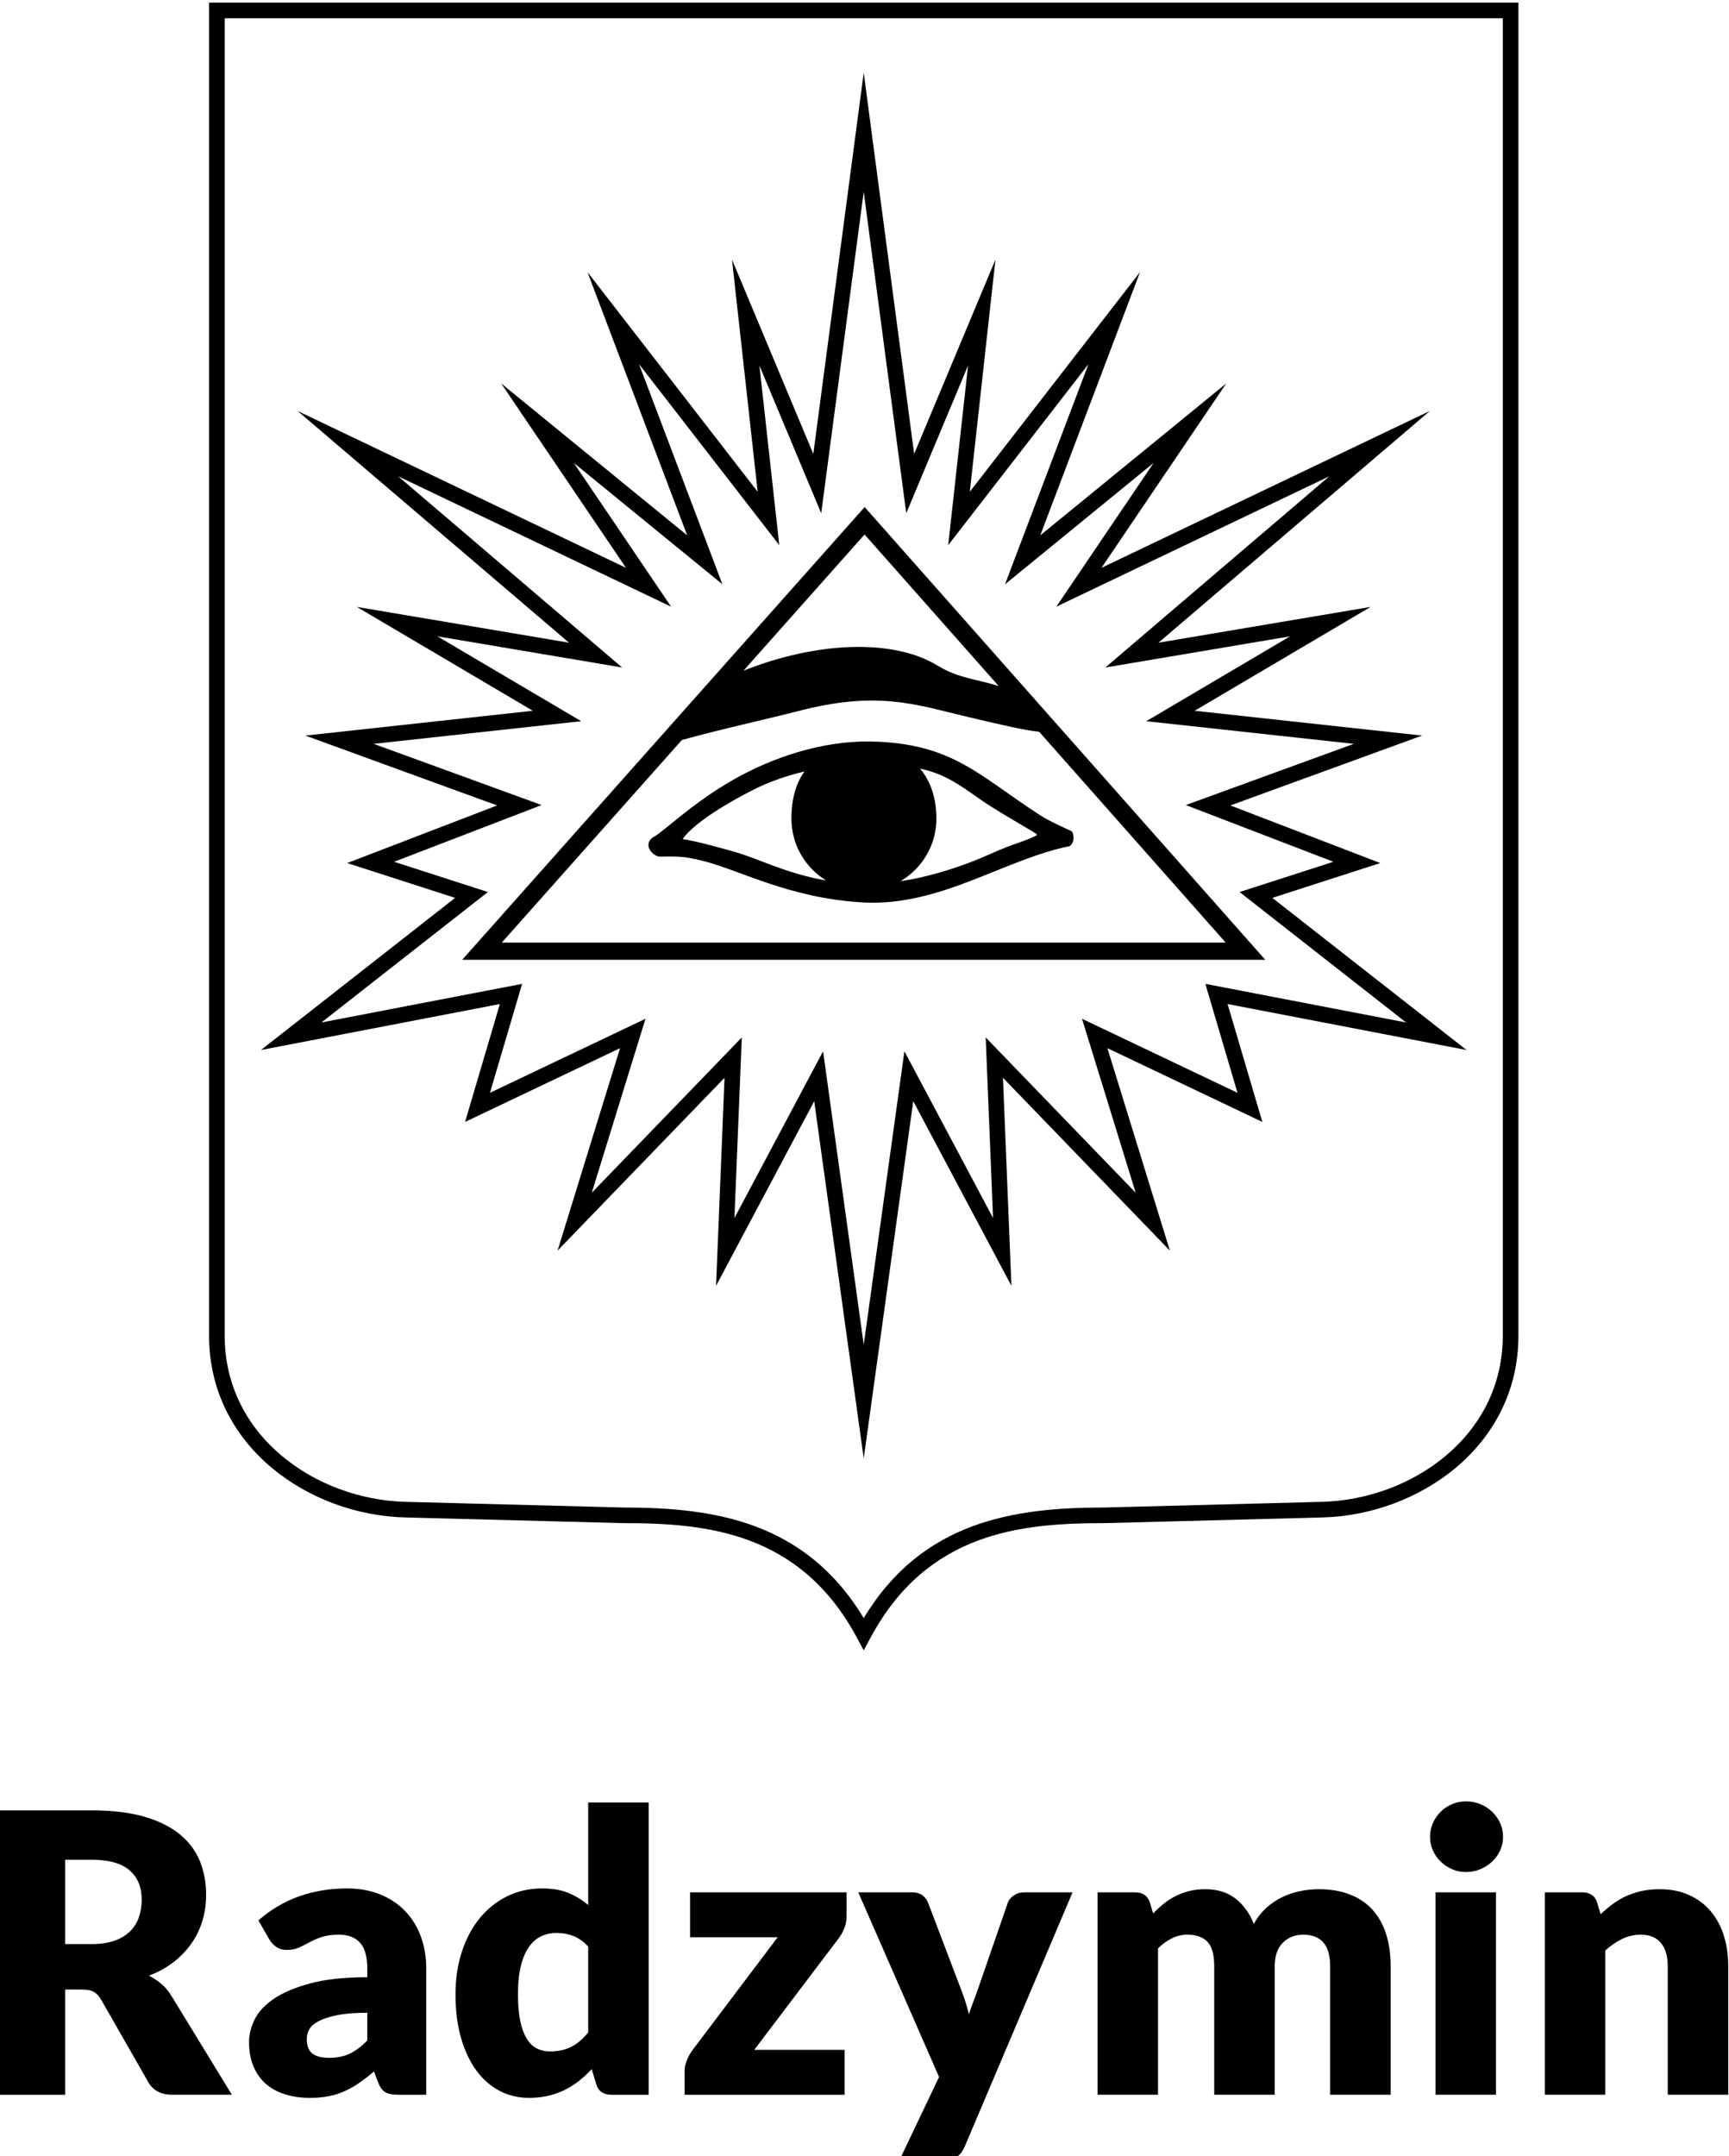
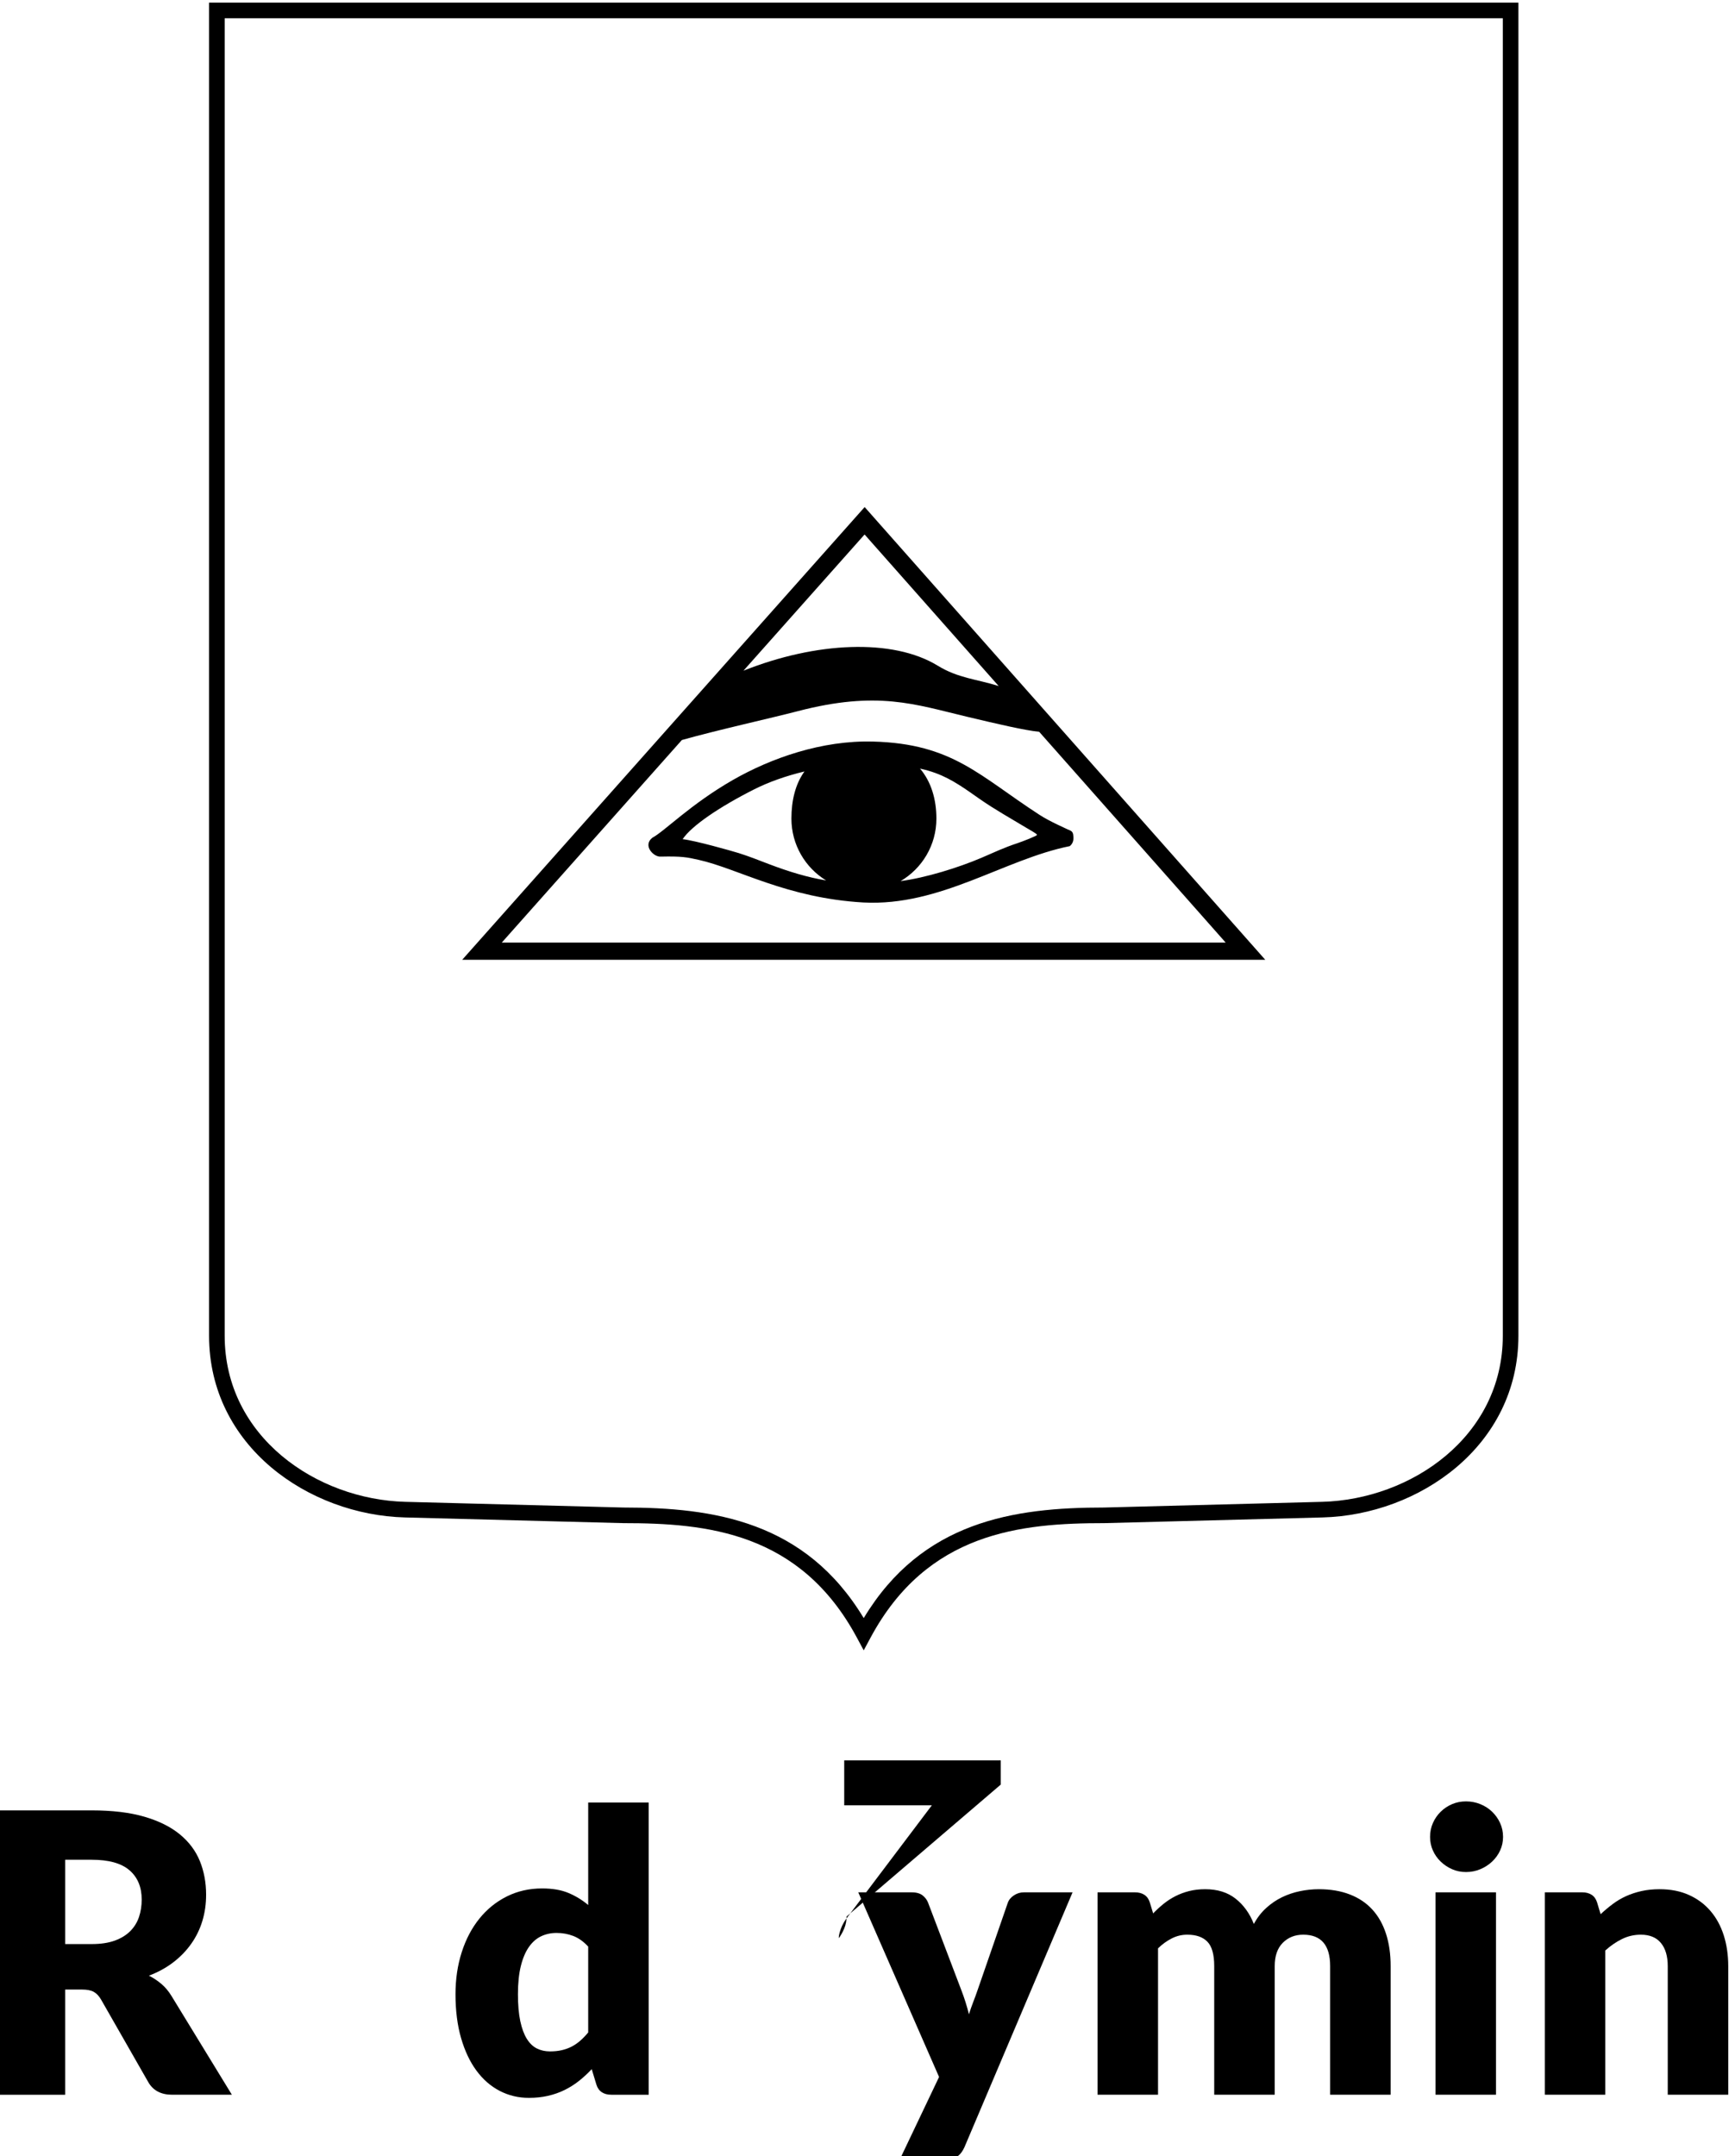
<svg xmlns="http://www.w3.org/2000/svg" xml:space="preserve" width="40.097mm" height="50mm" version="1.1" style="shape-rendering:geometricPrecision; text-rendering:geometricPrecision; image-rendering:optimizeQuality; fill-rule:evenodd; clip-rule:evenodd" viewBox="0 0 4009.7 5000">
  <defs>
    <style type="text/css">
   
    .fil7 {fill:black;fill-rule:nonzero}
    .fil5 {fill:#76B82A;fill-rule:nonzero}
    .fil4 {fill:#C8D300;fill-rule:nonzero}
    .fil3 {fill:#E30613;fill-rule:nonzero}
    .fil1 {fill:#E8308A;fill-rule:nonzero}
    .fil0 {fill:#F18700;fill-rule:nonzero}
    .fil2 {fill:#FFED00;fill-rule:nonzero}
    .fil6 {fill:white;fill-rule:nonzero}
   
  </style>
  </defs>
  <symbol id="Fm2-59-0" viewBox="241358.11 -192699.18 136155.66 137577.65">
    <polygon class="fil0" points="309733.87,-55122.15 304291.53,-192699.17 286635.88,-192699.17 289157.19,-129387.09 286360.72,-55122.15 " />
-     <polygon class="fil1" points="264682.89,-192699.18 261710,-55122.16 241633.73,-55122.16 244154.93,-118433.5 241358.11,-192699.18 " />
    <polygon class="fil2" points="332145.18,-55122.15 329247.11,-170208 332145.18,-192699.17 306189.56,-192699.17 312320.38,-110583.26 311433.35,-55122.15 " />
    <polygon class="fil3" points="285103.56,-192699.18 283679.5,-142542.86 286408.02,-55122.16 265140.25,-55122.16 266869.53,-166335 263897.66,-192699.18 " />
    <polygon class="fil4" points="354204.27,-55122.15 352780.63,-105278.4 357282.96,-192699.17 331419.44,-192699.17 335971.02,-81486.29 332998.05,-55122.15 " />
    <polygon class="fil5" points="376610.13,-192699.18 375186.53,-142542.86 377513.77,-55121.53 353825.31,-55122.16 358376.88,-166335 355403.92,-192699.18 " />
  </symbol>
  <symbol id="Fm4-63-0" viewBox="118063.15 -412663.74 77773.75 78143.62">
    <polygon class="fil0" points="138059.94,-353310.5 174601.4,-395217.11 169417.02,-400111.65 152605.78,-380821.87 131196.72,-359790.07 " />
    <polygon class="fil1" points="162970.77,-406197.54 123958.28,-366623.84 118063.15,-372189.41 136354.78,-390081.09 156121.73,-412663.74 " />
    <polygon class="fil2" points="144640.74,-347097.57 175694.22,-381694.56 182780.29,-387495.43 175158.7,-394690.97 154194.53,-368878.92 138558.93,-352839.28 " />
    <polygon class="fil3" points="168967.08,-400536.45 154644.44,-386203.44 131210.58,-359776.93 124965.53,-365672.83 156304.09,-397849.8 162740.2,-406415.21 " />
    <polygon class="fil4" points="151118.14,-340982.22 164604.56,-356104.75 190161.68,-380526.67 182567.19,-387696.6 153072.92,-353778.32 144891.19,-346861.12 " />
    <polygon class="fil5" points="195836.9,-375168.73 181514.4,-360835.51 157962.53,-334520.12 151006.85,-341087.33 183174.18,-372481.8 189609.91,-381047.6 " />
  </symbol>
  <symbol id="Fm3-61-0" viewBox="176668.73 -411706.93 78115.75 77813.89">
    <polygon class="fil0" points="234849.95,-352738.4 195177.69,-391694.17 189985.12,-386808.34 208246.98,-368885.78 227975.9,-346270.36 " />
    <polygon class="fil1" points="183528.67,-380733.28 220725.98,-339448.72 214821.54,-333893.04 198042.9,-353210.8 176668.73,-374278.62 " />
    <polygon class="fil2" points="241441.21,-358940.3 208741.21,-391985.38 203369.57,-399402.11 195735.89,-392219.41 220262.97,-369765.43 235349.87,-353208.65 " />
    <polygon class="fil3" points="189534.45,-386384.31 202995.36,-371239.13 227989.77,-346283.42 221734.88,-340398 191467.54,-373584.61 183297.73,-380515.99 " />
-     <polygon class="fil4" points="247928.91,-365044.7 233630.4,-379401.87 210762.61,-406358.5 203156.12,-399201.31 235270.82,-367752.83 241692.01,-359176.31 " />
    <polygon class="fil5" points="216446.82,-411706.93 229907.93,-396561.83 254784.48,-371494.96 247817.44,-364939.81 218380.18,-398907.45 210209.99,-405838.51 " />
  </symbol>
  <symbol id="Fm0-28-0" viewBox="158733.91 -389357.29 55122.37 55728.13">
    <polygon class="fil6" points="180856.53,-389357.29 191759.84,-389357.29 213856.28,-333629.16 158733.91,-333629.16 " />
  </symbol>
  <symbol id="Fm0-35-0" viewBox="241245.41 -192852.07 136500.03 138000.03">
    <polygon class="fil6" points="322963.04,-192852.04 295963.01,-192852.07 241245.41,-54852.04 377745.44,-54852.04 " />
  </symbol>
  <symbol id="Fm0-42-0" viewBox="192685.93 -396906.11 62241.29 63199.96">
    <polygon class="fil6" points="200626.75,-396906.11 192685.93,-389434.38 214782.1,-333706.15 254927.22,-371479.79 " />
  </symbol>
  <symbol id="Fm0-21-0" viewBox="46505.71 -192852.04 136499.98 138000">
    <polygon class="fil6" points="101288.11,-192852.04 128288.1,-192852.04 183005.69,-54852.04 46505.71,-54852.04 " />
  </symbol>
  <symbol id="Fm0-49-0" viewBox="117874.22 -397570.88 62252.23 63194.14">
    <polygon class="fil6" points="180126.45,-390085.82 172198.19,-397570.88 117874.22,-372217.73 157955.85,-334376.74 " />
  </symbol>
  <symbol id="Fm0-55-0" viewBox="46737.34 -192699.18 136155.68 137577.65">
    <polygon class="fil0" points="114517.28,-55122.15 119959.61,-192699.17 137615.22,-192699.17 135093.92,-129387.09 137890.43,-55122.15 " />
    <polygon class="fil1" points="159568.24,-192699.18 162541.13,-55122.16 182617.4,-55122.16 180096.2,-118433.5 182893.02,-192699.18 " />
    <polygon class="fil2" points="92105.97,-55122.15 95004,-170208 92105.97,-192699.17 118061.59,-192699.17 111930.74,-110583.26 112817.76,-55122.15 " />
    <polygon class="fil3" points="139147.57,-192699.18 140571.63,-142542.86 137843.11,-55122.16 159110.88,-55122.16 157381.6,-166335 160353.47,-192699.18 " />
    <polygon class="fil4" points="70046.88,-55122.15 71470.52,-105278.4 66968.15,-192699.17 92831.67,-192699.17 88280.1,-81486.29 91253.09,-55122.15 " />
    <polygon class="fil5" points="47640.98,-192699.18 49064.54,-142542.86 46737.34,-55121.53 70425.8,-55122.16 65874.23,-166335 68847.19,-192699.18 " />
  </symbol>
  <symbol id="Fm1-57-0" viewBox="158827.45 -389295.57 54983.32 55557.55">
    <polygon class="fil0" points="186198.81,-333738.29 188396.58,-389295.57 195526.4,-389295.57 194508.21,-363728.46 195637.52,-333738.29 " />
    <polygon class="fil1" points="204391.6,-389295.55 205592.14,-333738.27 213699.5,-333738.27 212681.35,-359305.1 213810.77,-389295.55 " />
    <polygon class="fil2" points="177148.53,-333738.29 178318.83,-380213.02 177148.53,-389295.57 187630.12,-389295.57 185154.32,-356134.95 185512.5,-333738.29 " />
    <polygon class="fil3" points="196145.2,-389295.55 196720.26,-369041.06 195618.43,-333738.27 204206.91,-333738.27 203508.59,-378649 204708.74,-389295.55 " />
    <polygon class="fil4" points="168240.47,-333738.29 168815.36,-353992.71 166997.21,-389295.57 177441.59,-389295.57 175603.55,-344384.8 176804.12,-333738.29 " />
    <polygon class="fil5" points="159192.36,-389295.55 159767.25,-369041.06 158827.45,-333738.02 168393.48,-333738.27 166555.43,-378649 167756.01,-389295.55 " />
  </symbol>
  <g id="Warstwa_x0020_1">
    <g id="_2083798508432">
      <path class="fil7" d="M151.25 4507.86l61.52 0c20.82,0 38.54,-2.64 53.19,-7.93 14.63,-5.28 26.63,-12.61 35.97,-21.94 9.36,-9.36 16.15,-20.3 20.37,-32.83 4.23,-12.5 6.33,-26 6.33,-40.49 0,-28.96 -9.44,-51.6 -28.3,-67.89 -18.84,-16.3 -48.04,-24.43 -87.56,-24.43l-61.52 0 0 195.51zm0 105.44l0 243.94 -152.99 0 0 -659.39 214.51 0c47.69,0 88.33,4.9 121.98,14.69 33.63,9.81 61.09,23.47 82.39,40.98 21.23,17.5 36.71,38.18 46.38,62 9.64,23.82 14.46,49.78 14.46,77.84 0,21.41 -2.86,41.63 -8.6,60.62 -5.72,19.02 -14.25,36.61 -25.56,52.74 -11.32,16.14 -25.2,30.55 -41.66,43.22 -16.43,12.66 -35.35,23.08 -56.77,31.22 10.25,5.14 19.82,11.5 28.75,19.03 8.87,7.54 16.64,16.72 23.3,27.6l140.29 229.45 -138.5 0c-25.64,0 -44.04,-9.65 -55.22,-28.96l-109.49 -191.45c-4.86,-8.45 -10.5,-14.47 -16.99,-18.09 -6.5,-3.63 -15.62,-5.44 -27.39,-5.44l-38.89 0z" />
-       <path class="fil7" d="M763.09 4771.71c18.1,0 33.94,-3.19 47.52,-9.51 13.58,-6.33 27.31,-16.59 41.17,-30.8l0 -64.23c-28.03,0 -51.12,1.82 -69.23,5.46 -18.1,3.65 -32.44,8.21 -43,13.7 -10.57,5.49 -17.88,11.73 -21.95,18.73 -4.06,7 -6.12,14.6 -6.12,22.81 0,16.14 4.4,27.48 13.14,34.01 8.75,6.54 21.56,9.83 38.47,9.83zm161.1 85.53c-13.25,0 -23.31,-1.81 -30.09,-5.43 -6.79,-3.62 -12.44,-11.15 -16.96,-22.62l-9.96 -25.81c-11.75,9.97 -23.06,18.7 -33.94,26.23 -10.89,7.56 -22.12,13.98 -33.71,19.24 -11.65,5.3 -23.98,9.23 -37.13,11.77 -13.12,2.57 -27.68,3.86 -43.66,3.86 -21.44,0 -40.87,-2.8 -58.39,-8.42 -17.49,-5.57 -32.34,-13.83 -44.58,-24.72 -12.22,-10.93 -21.63,-24.46 -28.27,-40.64 -6.65,-16.21 -9.96,-34.88 -9.96,-56.08 0,-16.64 4.22,-33.75 12.67,-51.31 8.46,-17.56 23.1,-33.51 43.9,-47.9 20.8,-14.37 48.88,-26.39 84.16,-36.09 35.33,-9.68 79.82,-14.53 133.51,-14.53l0 -20.1c0,-27.7 -5.66,-47.72 -16.97,-60.08 -11.31,-12.32 -27.37,-18.47 -48.19,-18.47 -16.58,0 -30.16,1.79 -40.73,5.4 -10.57,3.65 -19.98,7.7 -28.29,12.23 -8.31,4.53 -16.37,8.62 -24.22,12.24 -7.85,3.59 -17.19,5.42 -28.03,5.42 -9.68,0 -17.9,-2.33 -24.69,-7.02 -6.79,-4.66 -12.15,-10.48 -16.04,-17.43l-25.36 -43.9c28.37,-25.02 59.81,-43.67 94.37,-55.89 34.54,-12.21 71.56,-18.31 111.1,-18.31 28.35,0 53.91,4.59 76.71,13.78 22.78,9.21 42.08,22.04 57.91,38.48 15.84,16.46 27.99,35.99 36.45,58.62 8.43,22.63 12.67,47.35 12.67,74.2l0 293.28 -64.28 0z" />
      <path class="fil7" d="M1275.39 4756.77c10.25,0 19.51,-0.98 27.82,-2.95 8.3,-1.95 15.92,-4.74 22.85,-8.37 6.95,-3.63 13.5,-8.14 19.7,-13.57 6.19,-5.44 12.29,-11.77 18.31,-19.02l0 -199.12c-10.85,-11.77 -22.38,-19.98 -34.62,-24.68 -12.19,-4.66 -25.1,-7 -38.67,-7 -12.98,0 -24.89,2.57 -35.75,7.7 -10.88,5.11 -20.3,13.33 -28.3,24.65 -8,11.32 -14.27,26.03 -18.8,44.14 -4.52,18.09 -6.78,39.99 -6.78,65.62 0,24.74 1.83,45.54 5.43,62.45 3.62,16.91 8.68,30.54 15.17,40.96 6.48,10.4 14.25,17.87 23.3,22.4 9.05,4.53 19.17,6.79 30.34,6.79zm142.11 100.47c-8.78,0 -16.08,-1.98 -21.96,-5.89 -5.87,-3.91 -10.05,-9.79 -12.46,-17.65l-10.84 -35.76c-9.38,9.97 -19.17,19.02 -29.42,27.15 -10.26,8.17 -21.36,15.17 -33.27,21.06 -11.92,5.89 -24.75,10.41 -38.47,13.59 -13.72,3.14 -28.58,4.74 -44.59,4.74 -24.43,0 -47.06,-5.45 -67.88,-16.29 -20.82,-10.87 -38.76,-26.56 -53.85,-47.07 -15.1,-20.53 -26.93,-45.64 -35.54,-75.37 -8.58,-29.7 -12.89,-63.59 -12.89,-101.58 0,-35.02 4.83,-67.51 14.48,-97.54 9.65,-30.02 23.3,-55.95 40.97,-77.84 17.65,-21.87 38.83,-39 63.59,-51.38 24.73,-12.34 52.05,-18.54 81.92,-18.54 24.11,0 44.56,3.55 61.31,10.63 16.76,7.1 31.9,16.37 45.47,27.84l0 -237.59 140.3 0 0 677.49 -86.87 0z" />
-       <path class="fil7" d="M1963.27 4444.03c0,9.67 -1.82,18.87 -5.43,27.61 -3.62,8.76 -7.83,16.3 -12.67,22.64l-195.96 258.86 209.54 0 0 104.1 -371.1 0 0 -57.03c0,-5.74 1.57,-12.89 4.76,-21.51 3.14,-8.58 7.59,-16.81 13.34,-24.66l197.77 -262.03 -203.21 0 0 -104.1 362.96 0 0 56.12z" />
+       <path class="fil7" d="M1963.27 4444.03c0,9.67 -1.82,18.87 -5.43,27.61 -3.62,8.76 -7.83,16.3 -12.67,22.64c0,-5.74 1.57,-12.89 4.76,-21.51 3.14,-8.58 7.59,-16.81 13.34,-24.66l197.77 -262.03 -203.21 0 0 -104.1 362.96 0 0 56.12z" />
      <path class="fil7" d="M2236.61 4978.96c-4.22,9.36 -9.34,16.22 -15.39,20.6 -6.03,4.37 -15.68,6.56 -28.97,6.56l-104.99 0 90.51 -190.08 -187.35 -428.1 123.99 0c10.88,0 19.32,2.4 25.35,7.21 6.05,4.86 10.24,10.58 12.69,17.2l76.93 202.3c7.23,18.72 13.13,37.42 17.65,56.13 3.01,-9.66 6.34,-19.17 9.94,-28.52 3.64,-9.35 7.12,-18.85 10.43,-28.52l69.69 -201.39c2.41,-6.93 7.17,-12.74 14.25,-17.41 7.09,-4.69 14.7,-7 22.89,-7l113.13 0 -250.75 591.02z" />
      <path class="fil7" d="M2545.27 4857.24l0 -469.32 86.88 0c8.76,0 16.09,1.98 21.95,5.89 5.91,3.93 10.03,9.78 12.44,17.65l7.71 25.34c7.85,-8.15 15.98,-15.63 24.44,-22.42 8.44,-6.79 17.56,-12.64 27.35,-17.64 9.83,-4.98 20.37,-8.89 31.69,-11.77 11.31,-2.86 23.76,-4.29 37.34,-4.29 28.35,0 51.83,7.31 70.4,21.96 18.56,14.62 32.62,34.16 42.31,58.6 7.82,-14.48 17.4,-26.86 28.71,-37.11 11.31,-10.25 23.55,-18.56 36.67,-24.89 13.11,-6.34 27.01,-11 41.66,-14.04 14.62,-3 29.16,-4.52 43.66,-4.52 26.83,0 50.69,4 71.49,12.01 20.82,7.97 38.25,19.6 52.29,34.84 14.04,15.23 24.64,33.94 31.89,56.1 7.25,22.2 10.86,47.31 10.86,75.36l0 298.25 -140.3 0 0 -298.25c0,-48.57 -20.8,-72.85 -62.43,-72.85 -19.03,0 -34.8,6.25 -47.32,18.76 -12.51,12.52 -18.78,30.55 -18.78,54.09l0 298.25 -140.29 0 0 -298.25c0,-26.85 -5.27,-45.71 -15.84,-56.57 -10.57,-10.86 -26.09,-16.28 -46.6,-16.28 -12.69,0 -24.67,2.85 -35.99,8.59 -11.31,5.74 -21.96,13.43 -31.89,23.07l0 339.44 -140.3 0z" />
      <path class="fil7" d="M3469.38 4857.24l-140.29 0 0 -469.33 140.29 0 0 469.33zm16.32 -597.85c0,11.17 -2.26,21.65 -6.79,31.46 -4.52,9.8 -10.72,18.41 -18.58,25.8 -7.83,7.38 -16.96,13.27 -27.37,17.65 -10.39,4.38 -21.49,6.56 -33.25,6.56 -11.46,0 -22.18,-2.18 -32.15,-6.56 -9.94,-4.38 -18.78,-10.27 -26.45,-17.65 -7.71,-7.39 -13.74,-16 -18.1,-25.8 -4.38,-9.81 -6.57,-20.29 -6.57,-31.46 0,-11.45 2.19,-22.17 6.57,-32.13 4.36,-9.94 10.39,-18.7 18.1,-26.26 7.67,-7.53 16.51,-13.4 26.45,-17.62 9.97,-4.24 20.69,-6.36 32.15,-6.36 11.76,0 22.86,2.12 33.25,6.36 10.41,4.22 19.54,10.09 27.37,17.62 7.86,7.56 14.06,16.32 18.58,26.26 4.53,9.96 6.79,20.68 6.79,32.13z" />
      <path class="fil7" d="M3582.53 4857.24l0 -469.32 86.91 0c8.72,0 16.05,1.98 21.96,5.89 5.86,3.93 9.99,9.78 12.43,17.65l8.13 27.14c9.06,-8.45 18.39,-16.29 28.08,-23.53 9.65,-7.23 19.98,-13.33 30.98,-18.33 11.02,-4.98 22.95,-8.89 35.78,-11.77 12.8,-2.86 26.76,-4.29 41.85,-4.29 25.64,0 48.34,4.45 68.11,13.35 19.76,8.89 36.43,21.28 49.99,37.11 13.58,15.85 23.83,34.7 30.8,56.58 6.93,21.87 10.39,45.62 10.39,71.27l0 298.25 -140.29 0 0 -298.25c0,-22.91 -5.27,-40.8 -15.84,-53.64 -10.57,-12.81 -26.09,-19.21 -46.6,-19.21 -15.39,0 -29.89,3.32 -43.47,9.94 -13.57,6.65 -26.53,15.54 -38.91,26.71l0 334.45 -140.3 0z" />
      <path class="fil7" d="M3485.12 3097.25c0,234.26 -213.09,379.83 -419.11,385.18l-505.46 13.2c-209.99,0 -422.02,31.83 -557.51,256.39 -135.46,-224.56 -347.48,-256.39 -557.02,-256.39l-505.91 -13.2c-205.99,-5.35 -419.06,-150.92 -419.06,-385.18l0 -3054.92 2964.07 0 0 3054.92zm-3000.28 -3091.12l0 3091.12c0,256.34 231.02,415.56 454.33,421.38l506.39 13.2c193,0 409.91,20.52 541.55,265.32l15.93 29.65 15.95 -29.65c131.68,-244.8 348.58,-265.32 542.04,-265.32l505.92 -13.2c223.35,-5.82 454.38,-165.04 454.38,-421.38l0 -3091.12 -3036.49 0z" />
-       <path class="fil7" d="M913.89 1998.27l342.19 -131.53 -389.54 -141.93 481.33 -52.49 -333.46 -196.78 428.38 72.25 -519.37 -443.33 632.96 302.31 -225.65 -333.36 344.61 281.42 -193.38 -510.5 325.27 419.75 -46.05 -416.4 143.27 342.42 98.6 -745.5 98.64 745.5 143.3 -342.48 -46 416.45 325.22 -419.7 -193.45 510.48 344.58 -281.46 -225.61 333.37 633.03 -302.33 -519.34 443.36 428.31 -72.25 -333.46 196.78 481.31 52.49 -389.57 141.95 342.22 131.51 -217.54 70.15 386.12 302.48 -465.5 -89.54 74.52 252.61 -360.6 -171.65 124.5 403.39 -347.81 -360.1 17.02 418.66 -205.54 -386.57 -94.35 680.41 -94.26 -680.41 -205.56 386.57 17.04 -418.66 -347.9 360.12 124.55 -403.41 -360.7 171.65 74.59 -252.61 -465.44 89.54 386.07 -302.48 -217.55 -70.15zm245.34 329.86l-80.68 273.39 359.42 -171.07 -144.92 469.5 387.18 -400.77 -19.65 482.38 227.66 -428.16 114.81 828.4 114.86 -828.4 227.66 428.13 -19.59 -482.35 387.09 400.78 -144.89 -469.51 359.33 171.07 -80.64 -273.39 554.18 106.62 -450.38 -352.79 250.25 -80.72 -347.63 -133.6 444.59 -162 -527.39 -57.52 408.09 -240.83 -492.06 83 629.49 -537.36 -761.55 363.7 289.4 -427.62 -431.35 352.33 231.3 -610.41 -394.73 509.38 59.47 -538.39 -188.54 450.61 -116.96 -884 -116.92 884 -188.6 -450.68 59.58 538.45 -394.68 -509.34 231.19 610.4 -431.42 -352.36 289.46 427.62 -761.54 -363.7 629.55 537.37 -492.13 -83 408.08 240.83 -527.4 57.52 444.59 162 -347.62 133.6 250.26 80.72 -450.27 352.79 554.05 -106.62z" />
      <path class="fil7" d="M1850.22 1649.03c184.63,-48.06 271.76,-15.78 391.69,12.79 71.25,16.96 134.07,31.6 168.05,35.07l432.48 488.75 -1678.76 0 417.61 -469.69c80.95,-22.87 206.07,-50.54 268.93,-66.92zm154.81 -409.68l310.95 351.4c-52.26,-16.33 -93.93,-18.11 -141.45,-47.25 -104.2,-63.79 -282.81,-55.14 -450.38,11.71l280.88 -315.86zm929.2 986.16l-929.02 -1049.76 -933.31 1049.76 1862.33 0z" />
      <path class="fil7" d="M1749.45 1830.11c33.44,-16.83 73.32,-31.01 116.13,-41.21 -21.16,29.35 -30.23,67.48 -30.23,109.25 0,60.72 32.21,113.88 80.45,143.42 -42.69,-7.2 -85.38,-19.88 -133.42,-38.21 -22.82,-8.76 -45.74,-17.85 -69.07,-25.18 -15.88,-4.95 -100.91,-29.08 -130.18,-32.34 20.5,-30.87 85.37,-74.89 166.32,-115.73zm422.14 68.04c0,-44.95 -12.26,-85.74 -37.98,-115.96 12.34,2.73 24.47,6.1 36.42,10.54 38.09,13.94 69.51,37.26 102.46,60.31 34.76,24.24 71.74,44.77 108.06,66.7 6.42,3.87 23.75,13.29 24.45,15.96 0.58,2.42 -34.81,15.89 -44.3,19.07 -33.12,10.95 -52.56,20.55 -84.6,34.3 -53.07,22.64 -129.18,46.34 -187.5,54.01 49.68,-29.26 82.99,-83.15 82.99,-144.93zm-639.28 88.15c48.96,-1.11 60.92,1.46 87.93,7.52 90.94,20.24 203.62,88.59 381.99,98.84 178.92,9.36 325.64,-99.83 478.69,-130.67 10.22,-8.1 8.84,-20.07 7.85,-26.82 -1.27,-8.39 -6.65,-9.22 -13.71,-12.41 -7.67,-3.5 -15.35,-7.06 -22.92,-10.76 -14.28,-6.97 -28.38,-14.09 -41.65,-22.68 -139.74,-90.62 -201.29,-164.79 -385.39,-169.8 -119.51,-3.29 -237.2,38.54 -325.6,89.14 -98.69,56.63 -158.03,118.71 -186.81,133.98 -22.9,18.34 3.46,45.12 19.62,43.66z" />
      <path class="fil7" d="M2095.33 1840.47c0,11.26 -9.23,20.5 -20.54,20.5 -11.27,0 -20.48,-9.24 -20.48,-20.5 0,-11.31 9.21,-20.47 20.48,-20.47 11.31,0 20.54,9.16 20.54,20.47z" />
      <path class="fil7" d="M2028.26 1885.39c0,9.41 -7.66,17.02 -17.03,17.02 -9.39,0 -16.98,-7.61 -16.98,-17.02 0,-9.36 7.59,-16.96 16.98,-16.96 9.37,0 17.03,7.6 17.03,16.96z" />
    </g>
  </g>
</svg>